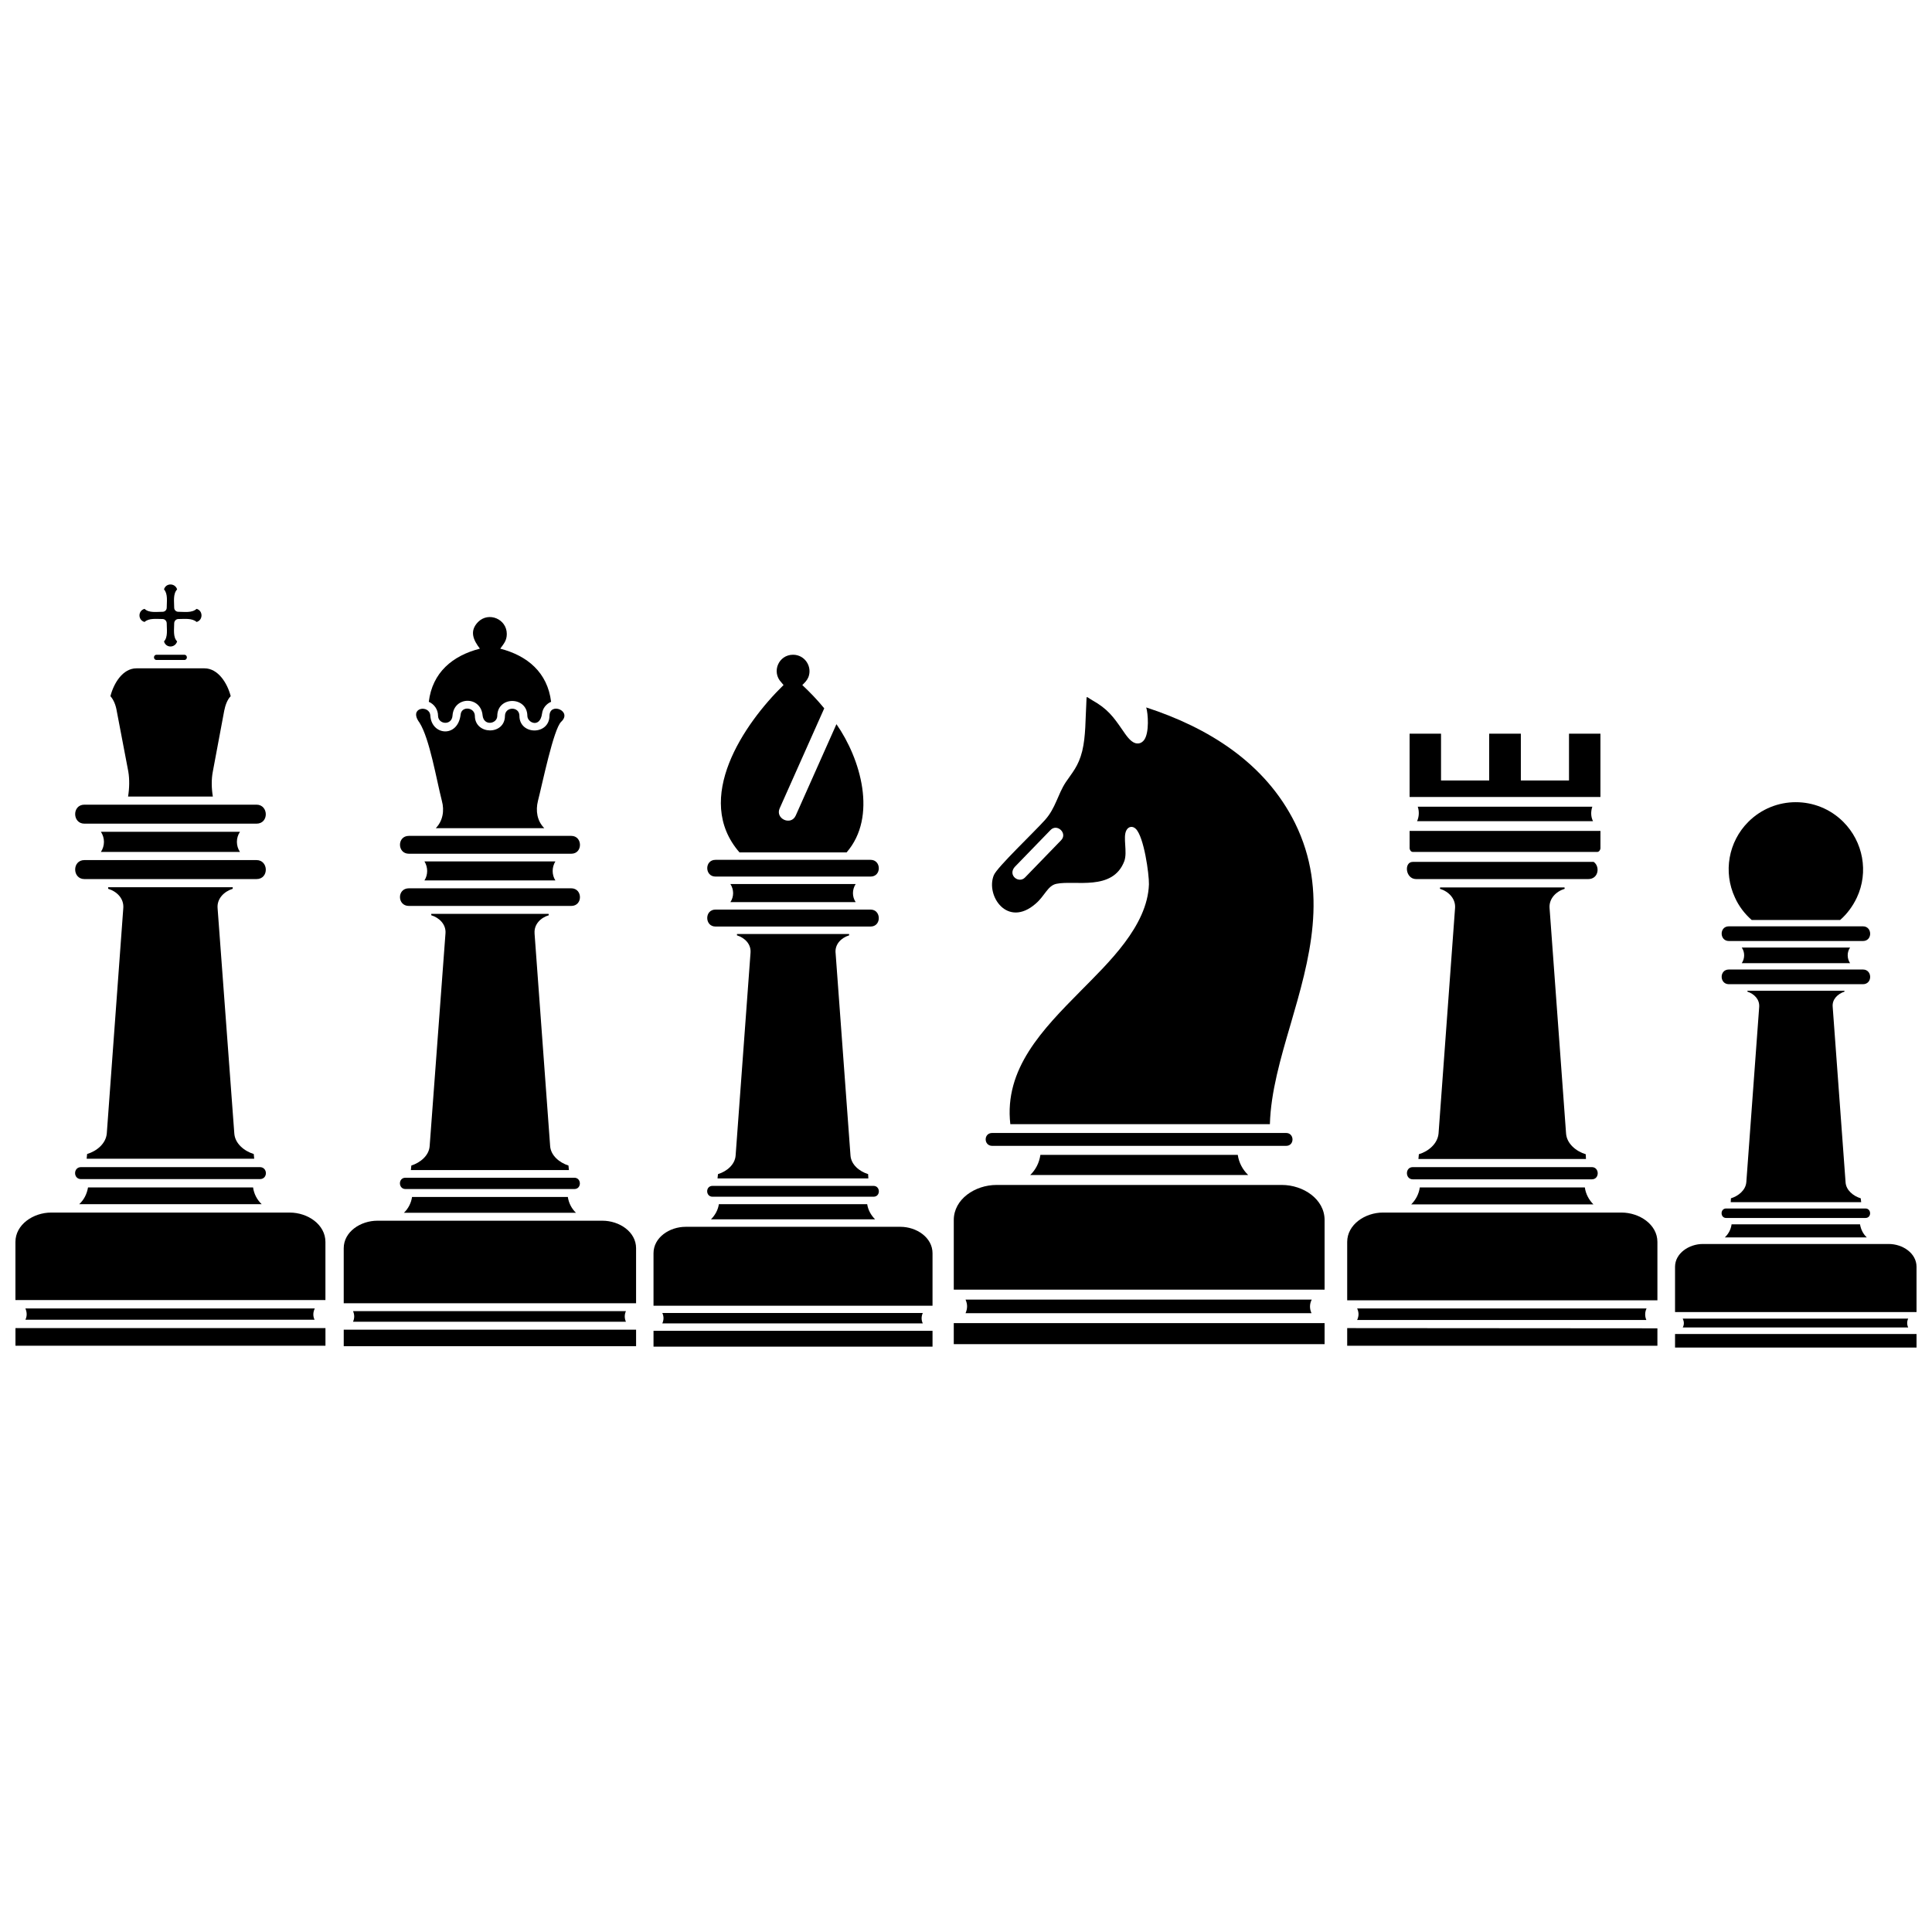
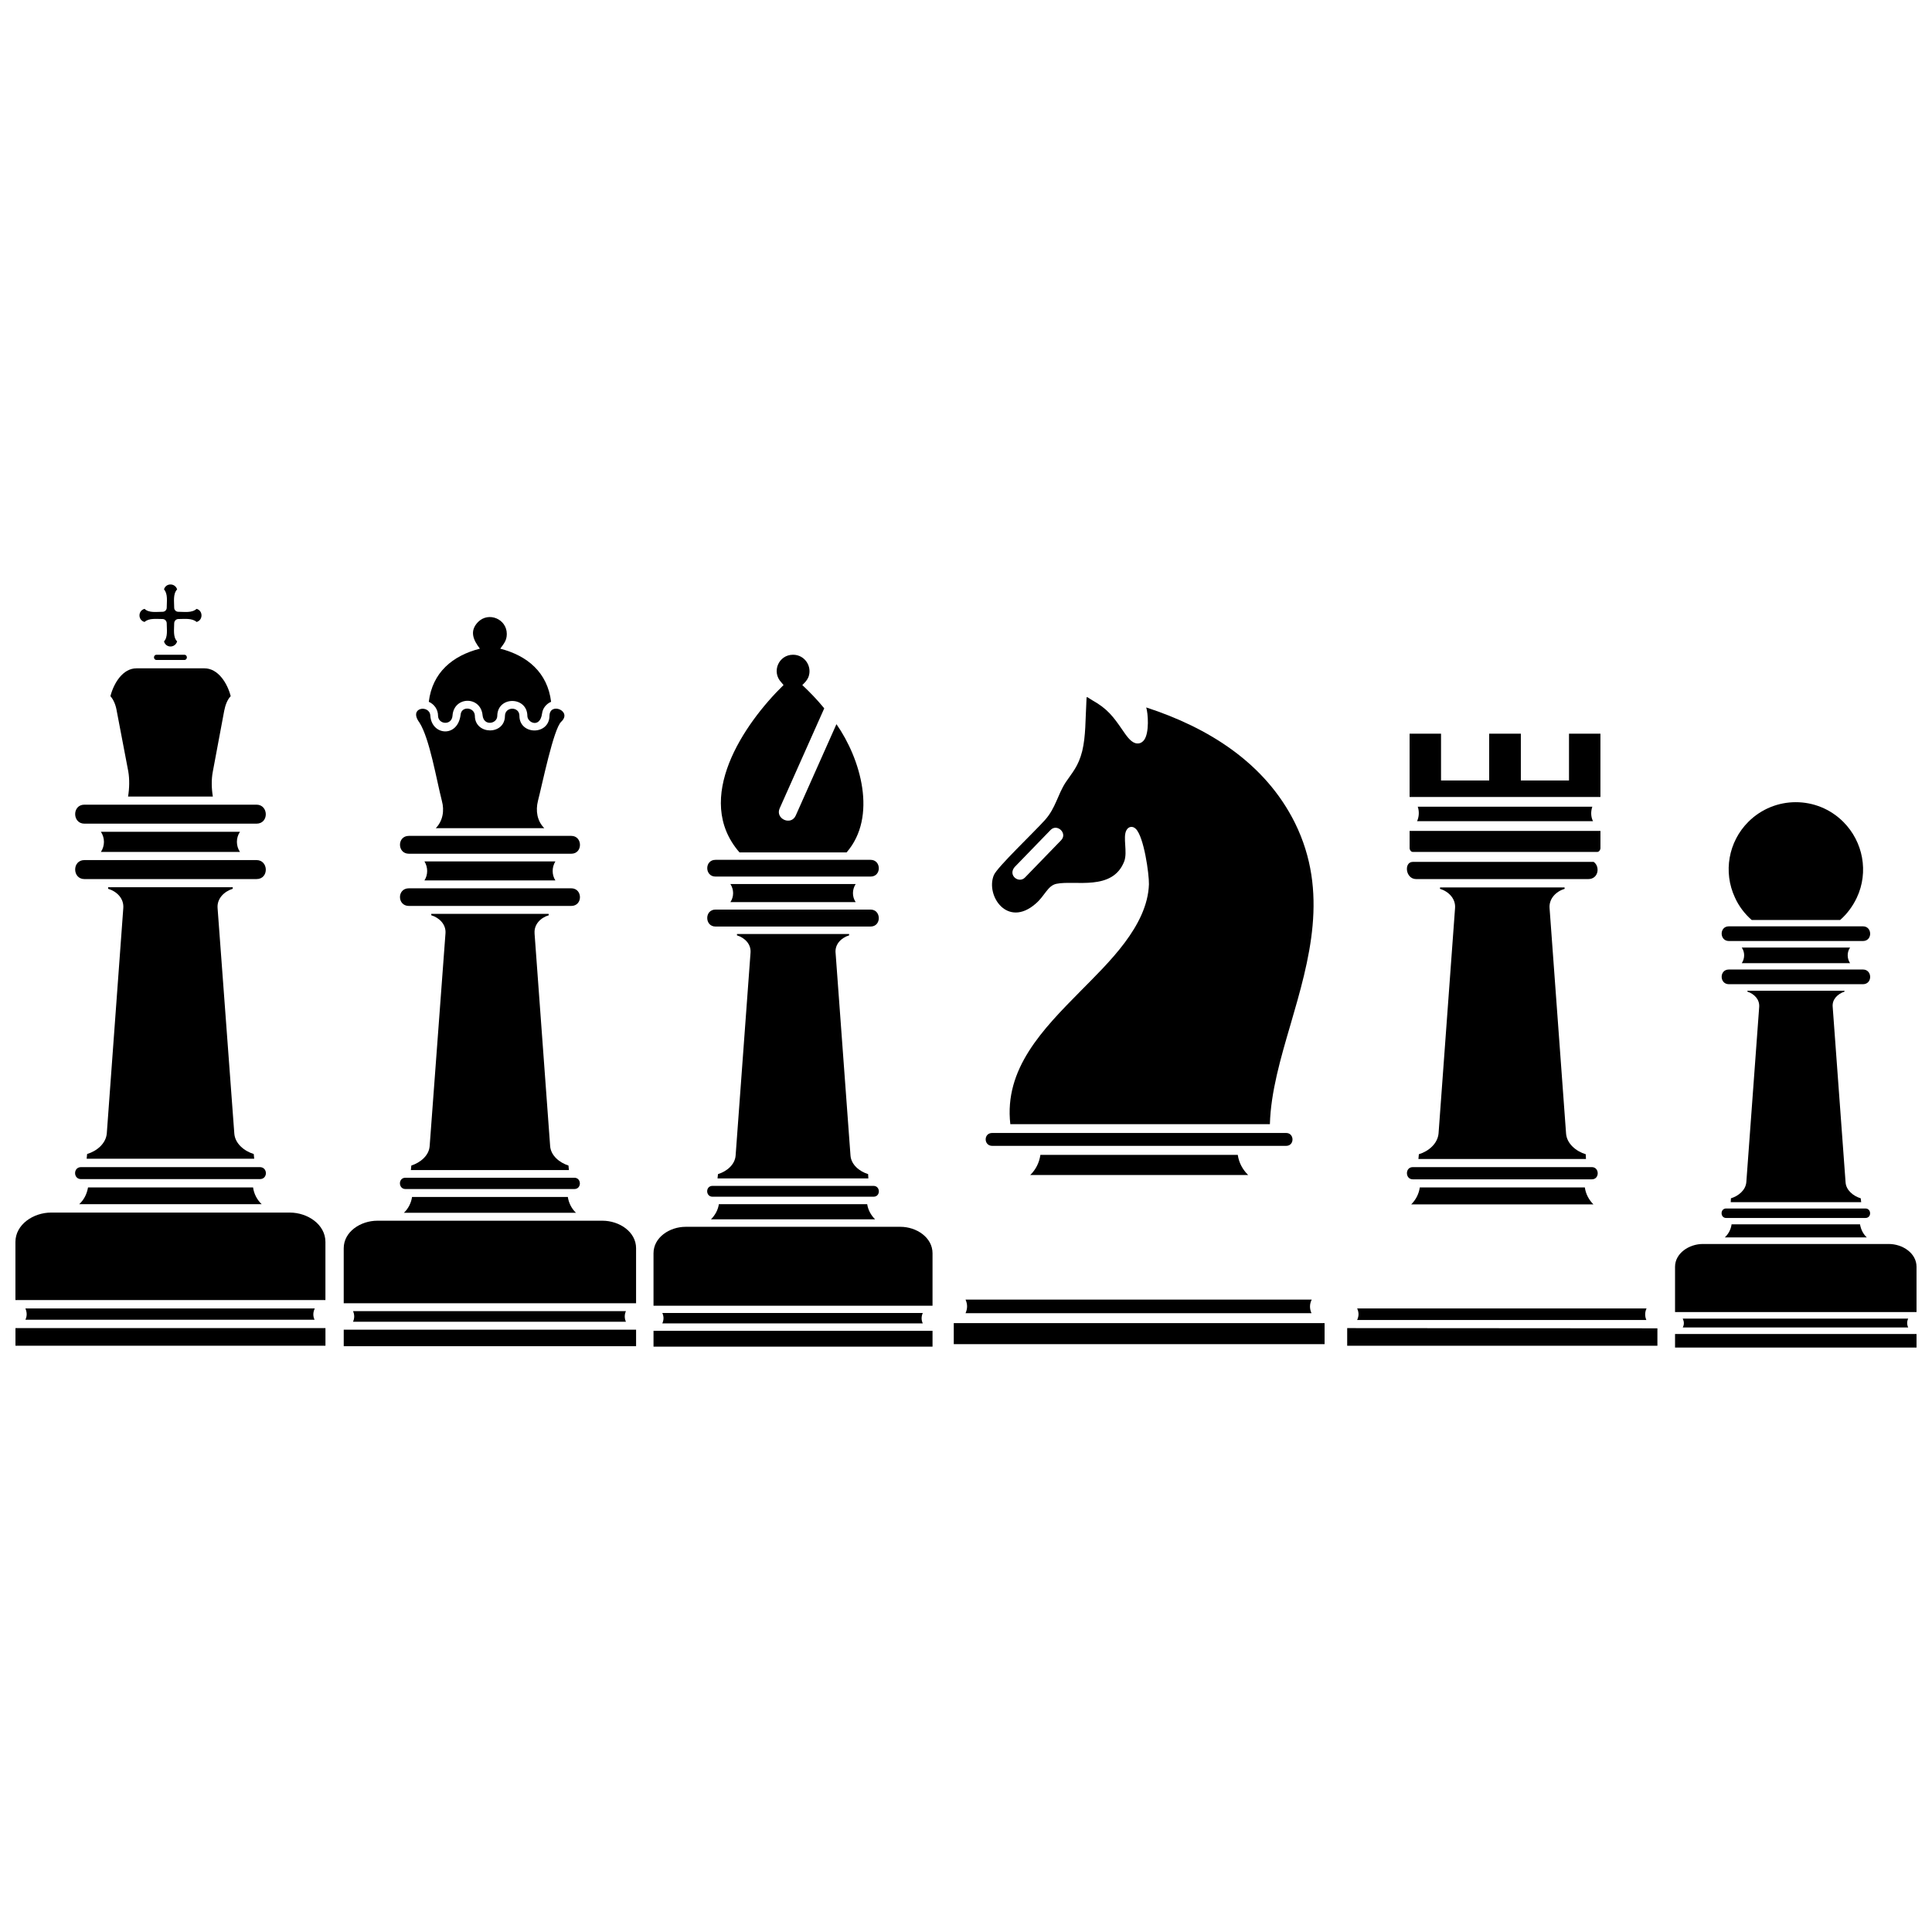
<svg xmlns="http://www.w3.org/2000/svg" width="800px" height="800px" version="1.1" viewBox="144 144 512 512">
  <defs>
    <clipPath id="d">
      <path d="m587 497h64.902v5h-64.902z" />
    </clipPath>
    <clipPath id="c">
      <path d="m587 473h64.902v19h-64.902z" />
    </clipPath>
    <clipPath id="b">
      <path d="m148.09 495h82.906v6h-82.906z" />
    </clipPath>
    <clipPath id="a">
      <path d="m148.09 465h82.906v24h-82.906z" />
    </clipPath>
  </defs>
  <path d="m649.69 493.45h-59.742c0.359 0.777 0.418 1.559 0 2.336h59.742c-0.359-0.719-0.359-1.617 0-2.336z" />
  <g clip-path="url(#d)">
    <path d="m651.9 497.52h-63.996v3.594h63.996v-3.594z" />
  </g>
  <g clip-path="url(#c)">
    <path d="m651.9 479.72c0-3.594-3.656-6.051-7.371-6.051h-49.254c-3.656 0-7.371 2.457-7.371 6.051v11.984h63.996z" />
  </g>
  <path d="m638.36 464.26h-36.91c-1.617 0-1.617 2.516 0 2.516h36.91c1.68 0 1.617-2.516 0-2.516z" />
  <path d="m606.79 457.31c-0.18 2.098-2.098 3.656-4.074 4.254l-0.059 1.02h34.574l-0.121-1.02c-1.977-0.598-3.894-2.156-4.016-4.254l-3.414-46.5c-0.18-1.977 1.316-3.414 3.117-4.016v-0.238h-25.707v0.238c1.797 0.598 3.234 2.039 3.117 4.016l-3.414 46.5z" />
  <path d="m637.7 400.93h-35.531c-2.578 0-2.516 3.894 0 3.894h35.531c2.578 0 2.516-3.894 0-3.894z" />
  <path d="m634.29 399.25c-0.84-1.258-0.84-2.938 0-4.133h-28.703c0.84 1.199 0.84 2.875 0 4.133z" />
  <path d="m602.17 393.38h35.531c2.578 0 2.516-3.894 0-3.894h-35.531c-2.578 0-2.516 3.894 0 3.894z" />
  <path d="m632.49 361.8c-6.949-6.949-18.215-6.949-25.168 0-5.273 5.273-6.711 13.301-3.535 20.074 1.02 2.277 2.578 4.312 4.434 5.934h23.43c1.859-1.617 3.356-3.656 4.434-5.934 3.176-6.769 1.68-14.801-3.594-20.074z" />
  <path d="m601.09 471.93h37.629c-0.957-0.898-1.559-2.098-1.797-3.477h-34.035c-0.18 1.379-0.84 2.578-1.797 3.477z" />
  <path d="m580.36 490.75h-76.699c0.48 1.078 0.48 1.977 0 3.055h76.637c-0.418-0.957-0.418-2.098 0.059-3.055z" />
  <path d="m583.23 496.02-82.211-0.059v4.672h82.211v-4.613z" />
-   <path d="m501.02 488.59h82.211v-15.461c0-4.613-4.734-7.789-9.527-7.789h-63.215c-4.734 0-9.469 3.176-9.469 7.789z" />
  <path d="m565.86 453.3h-47.457c-2.098 0-2.039 3.234 0 3.234h47.457c2.098 0 2.039-3.234 0-3.234z" />
  <path d="m554.65 384.63c-0.18-2.457 1.68-4.375 4.016-5.094l-0.059-0.359h-32.957l-0.059 0.359c2.336 0.719 4.195 2.637 4.016 5.094l-4.375 59.742c-0.238 2.695-2.637 4.734-5.215 5.512l-0.121 1.258h44.402l-0.059-1.258c-2.578-0.777-5.035-2.816-5.215-5.512z" />
  <path d="m566.34 372.41h-47.938c-2.398 0-1.977 4.555 0.898 4.555h45.598c2.758 0 3.176-3.356 1.438-4.555z" />
  <path d="m568.13 355.21v-16.777h-8.328v12.402h-12.762v-12.402h-8.391v12.402h-12.762v-12.402h-8.328v16.777z" />
  <path d="m566.16 361.62c-0.598-1.199-0.598-2.578-0.18-3.836h-46.258c0.418 1.258 0.359 2.637-0.18 3.836z" />
  <path d="m518.4 369.77h48.895c0.48 0 0.84-0.539 0.84-1.02v-4.555h-50.574v4.555c0 0.48 0.359 1.02 0.84 1.02z" />
  <path d="m517.98 463.18h48.297c-1.199-1.199-2.039-2.758-2.277-4.492h-43.742c-0.238 1.738-1.078 3.297-2.277 4.492z" />
  <path d="m484.84 444.25h-77.895c-2.336 0-2.277 3.414 0 3.414h77.895c2.277 0 2.219-3.414 0-3.414z" />
  <path d="m491.62 488.41h-91.738c0.539 1.258 0.539 2.336 0 3.594h91.68c-0.539-1.137-0.539-2.457 0.059-3.594z" />
  <path d="m495.03 494.64h-98.27v5.574h98.27z" />
-   <path d="m396.76 485.77h98.27v-18.457c0-5.512-5.633-9.289-11.324-9.289h-75.621c-5.691 0-11.324 3.773-11.324 9.289z" />
  <path d="m417.02 455.39h57.762c-1.438-1.379-2.457-3.234-2.758-5.332h-52.309c-0.301 2.098-1.258 3.953-2.695 5.332z" />
  <path d="m309.88 491.46h-72.324c0.418 0.957 0.418 1.859 0 2.816h72.324c-0.418-0.898-0.418-1.918 0-2.816z" />
  <path d="m312.57 496.38h-77.477v4.375h77.477v-4.375z" />
  <path d="m312.57 474.81c0-4.375-4.434-7.309-8.93-7.309h-59.621c-4.492 0-8.93 2.938-8.93 7.309v14.562h77.477v-14.562z" />
  <path d="m296.21 456.11h-44.762c-1.977 0-1.918 2.996 0 2.996h44.762c1.977 0 1.918-2.996 0-2.996z" />
  <path d="m285.67 391.34c-0.18-2.336 1.559-4.133 3.773-4.793l-0.059-0.359h-31.098v0.359c2.156 0.66 3.953 2.457 3.773 4.793l-4.195 56.387c-0.18 2.516-2.457 4.375-4.856 5.152l-0.121 1.199h41.883l-0.121-1.199c-2.398-0.777-4.672-2.637-4.856-5.152l-4.133-56.387z" />
  <path d="m295.38 379.41h-43.023c-3.176 0-3.117 4.672 0 4.672h43.023c3.117 0 3.055-4.672 0-4.672z" />
  <path d="m291.18 377.32c-0.957-1.496-0.957-3.477 0-5.035h-34.695c0.957 1.559 0.957 3.535 0 5.035z" />
  <path d="m252.36 370.25h43.023c3.117 0 3.055-4.734 0-4.734h-43.023c-3.176 0-3.117 4.734 0 4.734z" />
  <path d="m257.63 329.98c1.496 0.66 2.457 2.098 2.457 3.715 0.059 2.336 3.656 2.637 3.836-0.059 0.359-5.152 7.488-5.273 7.969-0.059 0.301 2.938 3.894 2.277 3.894 0.121 0.059-5.273 7.91-5.215 7.969 0 0 1.859 3.356 3.356 3.894-0.598 0.18-1.438 1.137-2.578 2.398-3.117-0.957-7.789-6.293-12.223-13.48-14.082 0.957-1.316 1.738-2.156 1.738-3.894 0-3.953-4.793-5.992-7.609-3.176-2.398 2.457-1.199 4.856 0.48 7.07-7.25 1.859-12.582 6.293-13.543 14.082z" />
  <path d="m289.62 333.64c0 5.273-7.969 5.215-7.969 0.059 0-2.516-3.773-2.516-3.836 0 0 5.215-7.969 5.094-7.969 0-0.059-2.336-3.535-2.637-3.773-0.359-0.719 6.293-7.731 5.574-8.031 0.301-0.18-2.996-5.934-2.219-2.875 1.859 2.695 4.254 4.492 15.102 5.934 20.73 0.719 2.637 0.238 5.332-1.617 7.25h28.762c-1.918-1.918-2.336-4.613-1.68-7.25 1.137-4.375 4.133-19.113 6.172-20.973 2.996-2.816-2.996-5.273-3.117-1.617z" />
  <path d="m251.04 465.4h45.598c-1.137-1.078-1.918-2.578-2.156-4.195h-41.285c-0.238 1.617-1.02 3.117-2.156 4.195z" />
  <path d="m388.55 491.95h-69.027c0.418 0.957 0.418 1.797 0 2.758h69.027c-0.418-0.84-0.418-1.859 0-2.758z" />
  <path d="m391.13 496.68h-73.941v4.195h73.941v-4.195z" />
  <path d="m391.13 476.13c0-4.195-4.254-7.012-8.508-7.012h-56.926c-4.254 0-8.508 2.816-8.508 7.012v13.902h73.941z" />
  <path d="m375.49 458.27h-42.664c-1.918 0-1.859 2.875 0 2.875h42.664c1.918 0 1.859-2.875 0-2.875z" />
  <path d="m365.43 396.49c-0.18-2.277 1.496-3.953 3.594-4.613v-0.359h-29.719v0.359c2.098 0.66 3.773 2.336 3.594 4.613l-3.953 53.75c-0.18 2.398-2.336 4.195-4.672 4.914l-0.121 1.137h39.969l-0.059-1.137c-2.336-0.719-4.492-2.516-4.672-4.914l-3.953-53.75z" />
  <path d="m374.71 385.05h-41.105c-2.938 0-2.875 4.492 0 4.492h41.105c2.938 0 2.875-4.492 0-4.492z" />
  <path d="m370.76 383.07c-0.957-1.438-0.957-3.297 0-4.793h-33.195c0.957 1.496 0.957 3.356 0 4.793z" />
  <path d="m333.61 376.3h41.105c2.938 0 2.875-4.434 0-4.434h-41.105c-2.938 0-2.875 4.434 0 4.434z" />
  <path d="m339.96 369.89h28.402c8.211-9.469 3.715-24.809-2.695-33.977l-10.785 24.207c-1.258 2.816-5.512 0.84-4.254-1.918l11.805-26.484c-1.918-2.336-3.715-4.195-5.812-6.172 0.66-0.66 1.199-1.137 1.617-2.098 1.078-2.816-0.957-5.934-4.074-5.934-3.836 0-5.754 4.555-3.117 7.309l0.598 0.719c-10.547 10.305-24.027 30.141-11.684 44.34z" />
  <path d="m332.41 467.14h43.504c-1.078-1.078-1.859-2.457-2.098-4.016h-39.309c-0.238 1.559-1.02 2.938-2.098 4.016z" />
  <path d="m227.43 490.75h-76.699c0.418 1.02 0.48 1.977 0 2.996h76.637c-0.48-0.957-0.418-2.039 0.059-2.996z" />
  <g clip-path="url(#b)">
    <path d="m230.25 495.96h-82.152v4.672h82.152v-4.672z" />
  </g>
  <g clip-path="url(#a)">
    <path d="m148.09 488.53h82.152v-15.398c0-4.613-4.672-7.789-9.469-7.789h-63.215c-4.734 0-9.469 3.176-9.469 7.789z" />
  </g>
  <path d="m212.87 453.3h-47.398c-2.098 0-2.098 3.176 0 3.176h47.398c2.156 0 2.098-3.176 0-3.176z" />
  <path d="m201.66 384.63c-0.18-2.516 1.738-4.375 4.016-5.094v-0.418h-33.016v0.418c2.336 0.719 4.195 2.578 4.016 5.094l-4.375 59.742c-0.238 2.695-2.637 4.672-5.215 5.453l-0.121 1.258h44.402l-0.121-1.258c-2.516-0.777-4.973-2.758-5.152-5.453z" />
  <path d="m211.97 371.93h-45.598c-3.297 0-3.234 5.035 0 5.035h45.598c3.356 0 3.234-5.035 0-5.035z" />
  <path d="m207.59 369.77c-1.078-1.617-1.078-3.715 0-5.332h-36.852c1.078 1.617 1.078 3.715 0 5.332z" />
  <path d="m190.94 313.98c-1.137-1.137-0.777-3.234-0.777-4.793 0-0.598 0.48-1.137 1.078-1.137 1.559 0 3.656-0.301 4.856 0.777 1.738-0.48 1.738-2.996 0-3.477-1.199 1.137-3.297 0.777-4.856 0.777-0.598 0-1.078-0.48-1.078-1.078 0-1.559-0.359-3.656 0.777-4.856-0.539-1.738-2.996-1.738-3.477 0 1.078 1.199 0.719 3.297 0.719 4.856 0 0.598-0.48 1.078-1.078 1.078-1.559 0-3.656 0.359-4.793-0.777-1.797 0.48-1.797 2.996 0 3.477 1.137-1.078 3.234-0.777 4.793-0.777 0.598 0 1.078 0.539 1.078 1.137 0 1.559 0.359 3.656-0.719 4.793 0.48 1.797 2.938 1.797 3.477 0z" />
  <path d="m185.48 317.52c-0.898 0-0.898 1.379 0 1.379h7.371c0.898 0 0.898-1.379 0-1.379h-7.371z" />
  <path d="m203.4 332.44c0.301-1.496 0.777-2.938 1.738-3.953-0.898-3.477-3.356-7.371-6.949-7.371h-18.035c-3.594 0-5.992 3.894-6.891 7.371 0.898 1.02 1.438 2.457 1.68 3.953l3.055 16c0.359 2.098 0.301 4.492-0.059 6.652h22.469c-0.359-2.156-0.418-4.555 0-6.652l2.996-16z" />
  <path d="m166.37 362.28h45.598c3.356 0 3.234-5.035 0-5.035h-45.598c-3.297 0-3.234 5.035 0 5.035z" />
  <path d="m164.99 463.12h48.355c-1.199-1.137-2.039-2.695-2.277-4.434h-43.742c-0.301 1.738-1.078 3.297-2.336 4.434z" />
  <path d="m431.88 330.52c-0.238 3.894-0.121 8.57-1.078 12.523-1.02 4.074-2.695 5.754-4.375 8.27-2.156 3.297-2.637 6.769-5.453 9.945-2.875 3.234-12.762 12.582-13.602 14.68-2.219 5.394 3.594 14.082 11.086 7.551 2.457-2.098 3.176-4.793 5.512-5.273 4.856-1.02 14.922 2.039 17.977-5.992 0.898-2.457-0.418-6.293 0.539-8.148 0.539-1.078 1.68-1.258 2.516-0.418 2.156 2.098 3.535 11.984 3.477 14.68-0.359 11.086-10.844 20.914-18.098 28.281-10.066 10.188-20.312 20.613-18.637 35.293h68.789c0.238-8.508 2.816-17.375 5.512-26.543 4.914-16.898 10.188-34.934 1.137-53.27-7.91-15.938-23.008-25.285-39.426-30.621 0.48 1.438 0.898 6.769-0.598 8.688-0.598 0.719-1.316 1.02-2.277 0.777-1.379-0.418-2.457-2.098-3.535-3.656-2.277-3.297-3.836-5.453-7.91-7.731-1.859-1.078-1.379-1.379-1.559 0.957zm-18.996 43.262 9.527-9.828c1.738-1.797 4.613 0.898 2.758 2.758l-9.527 9.828c-1.617 1.68-4.613-0.539-2.758-2.758z" />
</svg>